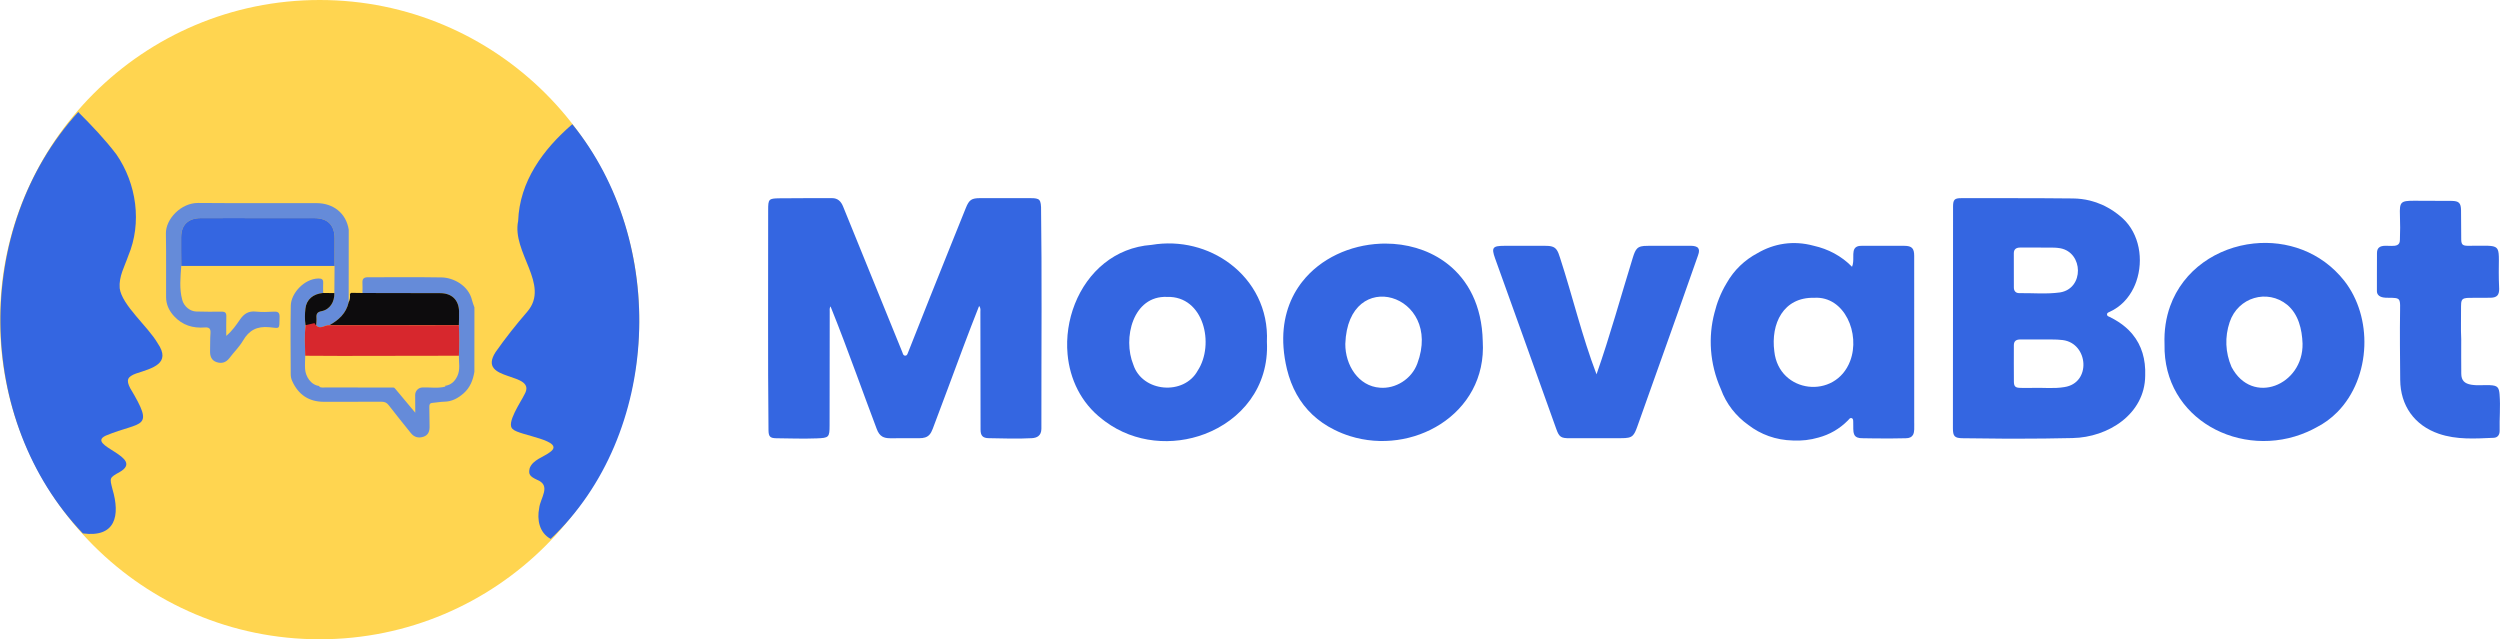
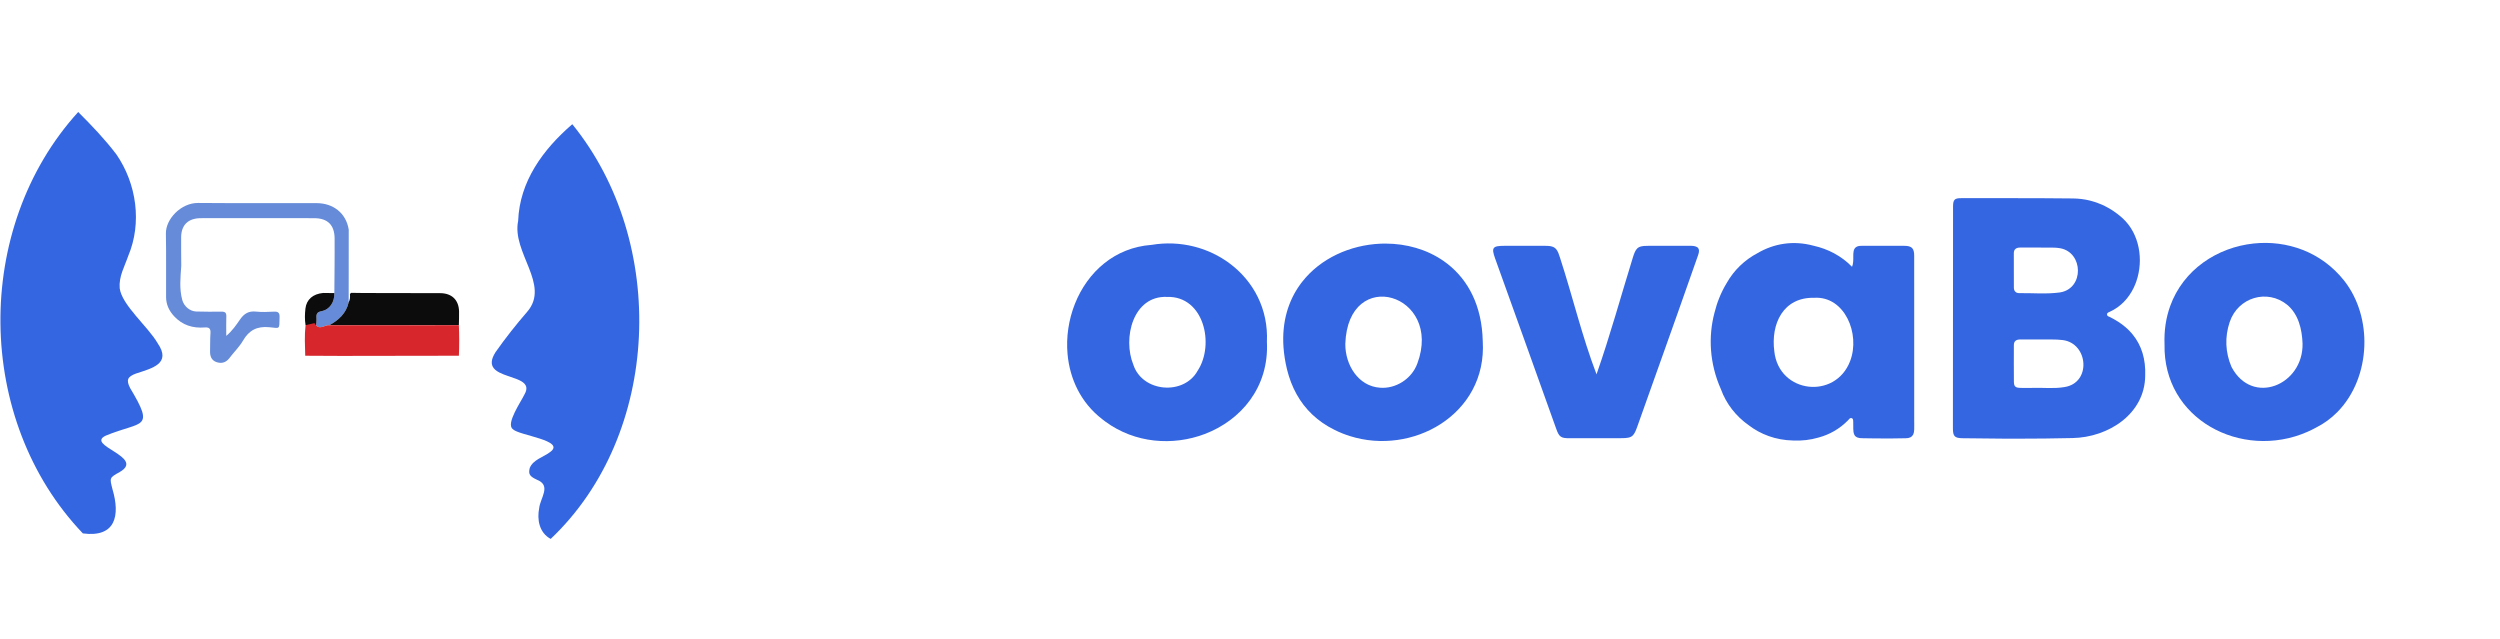
<svg xmlns="http://www.w3.org/2000/svg" id="Layer_2" data-name="Layer 2" viewBox="0 0 2166.49 554">
  <defs>
    <style>      .cls-1 {        fill: #3466e1;      }      .cls-1, .cls-2, .cls-3, .cls-4, .cls-5 {        stroke-width: 0px;      }      .cls-2 {        fill: #0d0c0d;      }      .cls-3 {        fill: #d7272d;      }      .cls-4 {        fill: #658bd9;      }      .cls-5 {        fill: #ffd550;      }    </style>
  </defs>
  <g id="Layer_1-2" data-name="Layer 1">
    <g>
      <g>
-         <circle class="cls-5" cx="277" cy="277" r="277" />
        <g>
          <path class="cls-1" d="m67.78,97.06c11.66,11.66,23.04,23.53,33.07,36.72,17.54,25.45,22.35,59.41,10.26,88.03-3.11,9.13-8.23,17.67-7.39,27.96,1.84,14.61,24.55,33.27,32.81,47.53,12.37,17.91-4.76,21.79-18.63,26.39-7.54,2.74-8.7,5.64-5.1,12.66,21.84,36.44,10.03,28.21-21.11,41.16-18.21,8.5,34.57,18.55,12.13,31.49-9.22,5.14-8.84,5.05-6.35,14.95,6.77,22.84,2.77,42.09-25.65,38.3C-21.95,364.04-23.54,197.45,67.78,97.06Z" />
          <path class="cls-1" d="m477.21,467.02c-10-5.45-11.92-16.83-9.95-26.72.87-8.64,10.69-19.42-1.72-24.45-6.54-3.04-7.81-4.87-6.47-10.29,2.86-7.19,11.63-9.3,17.41-13.64,14.9-10.32-27.12-14.48-32.08-20.05-6.36-4.63,7.41-24.17,10.05-29.96,11.87-20.21-41.82-10.52-25.01-36.75,8.56-12.19,17.81-23.89,27.56-35.13,20-23.43-13.67-51.26-7.97-78.59,1.25-34.15,21.42-61.82,46.91-83.81,83.05,102.14,77.15,268.63-18.73,359.39Z" />
          <path class="cls-4" d="m157.08,230.45c-.68,9.9-1.81,19.81.89,29.61,1.48,5.36,6.56,9.73,12.09,9.89,7.32.21,14.66.23,21.99.13,3.01-.04,4.18,1,4.08,4.06-.18,5.24-.05,10.5-.05,16.95,5.39-4.59,8.64-9.45,11.85-14.11,3.54-5.14,7.51-7.66,13.91-6.95,5.1.56,10.33.3,15.48.05,3.58-.18,5.05.76,4.96,4.66-.25,11.26.58,9.68-8.97,8.81-10.58-.97-17.43,2.57-22.68,11.57-3.19,5.47-7.91,10.02-11.76,15.12-3.01,3.99-6.91,5.1-11.35,3.52-4.27-1.52-5.62-5.15-5.47-9.52.18-5.16-.05-10.35.35-15.48.32-4.06-1.21-5.29-5.07-4.99-10.17.78-19.12-1.92-26.3-9.58-4.46-4.76-7.08-10.24-7.1-16.78-.07-18.32.18-36.65-.16-54.97-.24-12.68,13.21-26.71,27.93-26.56,34.32.33,68.64-.01,102.96.16,13.71.07,25.28,8.32,27.55,23.01-.02,20.96-.04,41.92-.05,62.89-2.13,9.6-8.66,15.48-16.85,19.96-3.78-.56-7.51,4-11.32.1.11-2.15.44-4.31.27-6.43-.27-3.46.52-5.18,4.52-5.94,7.03-1.34,11.21-7.93,10.97-15.62.06-7.85.13-15.69.19-23.54.02-7.98.11-15.96.03-23.94-.11-11.56-6.02-17.42-17.69-17.47-14.63-.07-29.27-.01-43.9-.01-18.13,0-36.25-.08-54.38.01-10.94.06-16.92,5.89-17.02,16.48-.08,8.31.06,16.63.1,24.94Z" />
-           <path class="cls-4" d="m359.87,357.69l-.09-15.35c-.02-3.49,2.71-6.41,6.2-6.56,6.69-.28,13.44,1.03,20.07-.79-.12-.24-.28-.44-.47-.6,5.22-.74,8.5-3.74,10.74-8.46,2.74-5.79,1.21-11.76,1.35-17.66.39-8.81.39-17.63-.02-26.44.06-3.98.26-7.96.17-11.93-.24-10.05-6.31-15.83-16.44-15.85-22.42-.04-44.84-.09-67.26-.13,0-2.99.14-5.99-.03-8.97-.2-3.52,1.44-4.69,4.76-4.68,21.29.06,42.58-.23,63.86.14,10.32.18,23.43,7.08,26.37,19.88.48,2.08,1.36,4.06,2.05,6.07-.01,18.61-.02,37.25-.03,55.89-1.2,7.14-3.72,13.66-9.29,18.56-4.78,4.2-10.11,7.21-16.79,7.3-3.44.05-6.86.77-10.3,1.04-2.58.21-2.72,1.81-2.67,3.82.13,5.49.07,10.99.22,16.48.12,4.18-1.05,7.63-5.3,9.03-4.28,1.42-8.03.49-10.98-3.24-6.4-8.09-13-16.03-19.25-24.23-1.78-2.33-3.68-2.88-6.36-2.86-16.48.09-32.97.04-49.46.06-13.26.02-22.42-6.12-27.8-18.21-.85-1.92-1.17-3.83-1.18-5.78-.06-19.81-.3-39.63.06-59.44.19-10.54,11.56-23.25,24.04-23.45,3.04-.05,4.23.98,4.03,4.04-.18,2.82-.01,5.66,0,8.49-8.81.82-14.46,5.59-15.38,13.52-.55,4.76-.67,9.61.1,14.4-1.01,8.82-.54,17.65-.29,26.49-.06,3.81-.36,7.63-.12,11.42.4,6.51,4.99,14.11,12.6,14.86-.16.15-.31.31-.45.48,1.81,1.21,3.87.74,5.82.74,19.43.05,38.86.06,58.3.07.94-.06,1.44.5,1.98,1.19l17.26,20.64Z" />
-           <path class="cls-1" d="m157.08,230.45c-.04-8.31-.18-16.63-.1-24.94.1-10.59,6.08-16.42,17.02-16.48,18.13-.09,36.25-.01,54.38-.01,14.63,0,29.27-.05,43.9.01,11.67.05,17.58,5.91,17.69,17.47.07,7.98-.02,15.96-.03,23.94-44.29,0-88.57,0-132.86,0Z" />
          <path class="cls-2" d="m314.12,253.92c22.42.04,44.84.09,67.26.13,10.12.02,16.19,5.81,16.44,15.85.1,3.97-.1,7.96-.17,11.93-37.44.02-74.89.04-112.33.05,8.19-4.48,14.72-10.37,16.85-19.96,1.28-2.25,1.24-4.68,1.08-7.12.39-.41.6-.62.99-1.03,3.29.05,6.59.1,9.88.14Z" />
          <path class="cls-2" d="m264.79,281.8c-.77-4.8-.65-9.64-.1-14.4.92-7.94,6.58-12.7,15.38-13.52,3.23.04,6.45.08,9.68.12.24,7.7-3.94,14.28-10.97,15.62-4,.76-4.79,2.47-4.52,5.94.16,2.12-.17,4.29-.27,6.43l-9.2-.18Z" />
          <path class="cls-3" d="m264.79,281.8c3.89-.9,3.83-.88,7.72-1.78,4.32,7.13,8.53,1.24,12.8,1.87,37.45-.02,74.89-.04,112.34-.05.41,8.81.41,17.63.02,26.44-34.08.06-68.17.13-102.25.16-10.3,0-20.61-.09-30.91-.15-.24-8.83-.72-17.67.29-26.49Z" />
        </g>
      </g>
      <g>
-         <path class="cls-1" d="m899.41,172.5c-.45-.22-.97-.38-1.58-.49-1.08-.21-2.43-.28-4.11-.28-14.67-.02-29.35-.02-44.02-.03-7.7,0-9.8,1.3-12.72,8.53-4.22,10.46-8.43,20.92-12.64,31.38-12.62,31.39-25.18,62.8-37.58,94.27-.44,1.11-.83,2.27-2.11,2.33-1.99.08-2.19-1.75-2.73-3.08-17.17-42.08-34.27-84.19-51.36-126.3-1.74-4.27-4.59-7.14-9.54-7.13-15.17.03-30.35-.02-45.52.15-9.36.11-9.84.69-9.82,10.19.1,63.57-.38,127.14.29,190.71.06,5.54,1.32,6.98,6.81,7.04,11.66.14,23.32.55,34.98.11,10.61-.4,11.14-.86,11.15-11.41.03-32.91.06-65.82.12-98.73,0-.48-.04-.97-.04-1.48,0-.85.12-1.77.73-2.77,7.88,19.53,15.24,39.25,22.53,59.01,5.8,15.71,11.55,31.44,17.47,47.1,1.24,3.34,2.75,5.5,4.95,6.75,1.71.97,3.84,1.4,6.59,1.41,8.4.04,16.81.01,25.21-.02,2.08,0,3.79-.2,5.23-.66.57-.18,1.11-.4,1.6-.67.83-.46,1.56-1.04,2.22-1.79,1.09-1.24,1.98-2.91,2.81-5.12,4.57-11.99,9.04-23.99,13.49-35.98,8.73-23.52,17.39-47.02,26.68-70.43,1.5,1.93,1.09,3.58,1.09,5.09.06,34.04.09,68.08.15,102.11,0,5.34,1.96,7.34,7.15,7.42,12.41.19,24.82.69,37.23,0,2.37-.13,4.25-.69,5.61-1.72,1.76-1.32,2.67-3.4,2.73-6.33-.04-34.7.12-69.4.15-104.1.02-29.36-.05-58.73-.44-88.08-.19-4.08-.78-6.07-2.73-7.01Z" />
        <path class="cls-1" d="m1847.02,288.51c-1.47-1.67-3.07-3.27-4.82-4.78-3.95-3.43-8.59-6.43-13.91-9.02-1-.49-2.29-.71-2.37-2.09-.03-.61.15-1.03.45-1.35.5-.54,1.33-.79,2.01-1.11,9.37-4.28,16.28-11.75,20.61-20.66.09-.19.17-.39.26-.58.33-.7.66-1.41.96-2.13.14-.33.26-.68.39-1.02.23-.59.47-1.18.68-1.77.02-.04.03-.09.04-.14,6.47-18.59,2.8-41.35-11.9-54.74-.16-.15-.31-.3-.47-.45-4.59-4.05-9.51-7.41-14.74-10.03-.75-.37-1.5-.73-2.26-1.08-.16-.07-.32-.14-.48-.21-1.62-.72-3.26-1.37-4.93-1.94-1.81-.62-3.65-1.16-5.52-1.62-4.67-1.14-9.54-1.75-14.58-1.81-32.35-.35-64.7-.23-97.05-.25-5.57,0-6.8,1.39-6.89,6.88l-.12,192.55c0,6.91,1.47,8.5,8.27,8.61,11.9.19,23.79.32,35.69.37,3.97.02,7.93.02,11.9.02,15.86,0,31.72-.17,47.58-.53.1,0,.2,0,.29-.01,30.68-.57,62.6-20.67,62.9-54,.54-14.33-3.11-26.29-10.89-35.79-.36-.45-.74-.89-1.12-1.32Zm-96.5-73.97c5.38-.05,10.77-.01,17.46-.01,4.94.3,11.23-.47,17.43.6,20.13,3.72,20.79,34.92-.18,38.28-11.7,1.62-23.5.48-35.26.62-3,.04-4.79-1.67-4.77-5,.04-9.87-.06-19.74-.04-29.61,0-3.47,2.16-4.86,5.36-4.88Zm38.45,120.91c-8.96,1.51-18.02.42-27.03.69-3.63.11-7.27.07-10.91,0-4.45-.07-5.75-1.12-5.8-5.48-.13-10.5-.02-21-.03-31.51,0-3.79,2.28-4.97,5.6-4.98,5.77-.02,11.53,0,19.29,0,4.52.18,11.05-.29,17.54.53,22.23,2.9,24.89,37.25,1.33,40.74Z" />
        <path class="cls-1" d="m1658.85,366.91c0-48.42-.01-96.84-.02-145.25,0-6.45-2.06-8.6-8.48-8.63-6.08-.02-12.16-.03-18.24-.03-6.08,0-12.16.01-18.24.03h0c-2.62-.11-4.36.34-5.52,1.2-2.29,1.68-2.32,4.9-2.3,8.41,0,2.89.05,5.97-1.09,8.56-9.15-9.4-20.82-15.48-33.24-18.23-17.73-4.84-34.52-1.89-48.66,6.4-10.86,5.73-20.36,14.49-27,26.37-4.75,7.93-8.18,16.57-10.36,25.51-5.34,20.37-4.34,43.6,5.61,65.98,4.67,12.95,13.22,23.49,23.81,31.06,10.59,8.12,23.61,13.11,38.79,13.46,7.39.35,14.81-.47,21.93-2.55,9.7-2.59,18.28-7.51,25.56-14.86.92-.93,1.72-2.56,3.33-1.94.77.29,1.05.88,1.16,1.56.05.34.07.7.07,1.05,0,.35,0,.7.03,1.02,0,0,0,0,0,.01.06,1.31.04,2.61.04,3.85-.01.59-.02,1.17,0,1.76.02.88.08,1.67.17,2.38.02.14.04.27.06.4.04.23.08.45.13.66.01.05.02.09.03.14.44,1.88,1.3,3.04,2.8,3.72.08.04.16.07.23.11.04.02.08.03.12.05,1.13.47,2.61.71,4.57.66,3.1.05,6.2.1,9.31.14,9.31.12,18.61.16,27.92-.12.03,0,.05,0,.07,0,3.38,0,5.23-1.08,6.24-2.78.08-.13.17-.26.24-.4,0-.02.02-.04.02-.06,1.19-2.47.92-6.01.93-9.5,0-.04,0-.08,0-.12Zm-55.5-54.09c-12.79,33.8-61.8,28.23-65.73-8.3-3.18-23.95,7.74-47.12,34.64-46.45,26.21-1.61,40.08,31.08,31.09,54.75Z" />
        <path class="cls-1" d="m1953.11,211.01c-31.61,3.32-61.14,22.67-72.5,54.38-3.52,9.83-5.29,20.84-4.84,32.93-.66,32.56,15.89,57.51,39.57,71.43,24.17,14.22,55.75,16.95,84.07,4.56,2.53-1.1,5.03-2.32,7.49-3.67,7.07-3.53,13.28-8.12,18.59-13.5,14.74-14.91,22.66-35.9,23.43-57.22.73-20.2-4.97-40.7-17.39-56.6-20.08-25.4-50.09-35.29-78.42-32.31Zm-19.31,106.95c-5.37-12.53-5.91-25.95-1.58-38.83,7.25-21.57,32.66-28.94,49.82-15.02,9.82,8.13,12.89,21.29,13.34,33.59.79,36.09-43.66,54.4-61.58,20.26Z" />
        <path class="cls-1" d="m1254.58,228.84c-.14-.11-.28-.21-.41-.32-.43-.33-.86-.67-1.29-.99-.56-.41-1.12-.82-1.69-1.22-.02-.01-.04-.03-.05-.04-14.6-10.21-32.43-15.15-50.39-15.18-.1,0-.2,0-.3,0-.39,0-.78,0-1.17.01-.34,0-.67,0-1.01.01-.16,0-.33.01-.49.02-.56.02-1.12.03-1.68.06,0,0-.01,0-.02,0-26,1.18-51.7,12.59-67.71,33.14-.19.24-.37.49-.56.73-.25.33-.51.66-.75.99-10.48,14.27-16.37,32.72-14.77,55.01.43,6.04,1.41,12.36,3,18.96,3.88,15.77,11.13,29.06,22.15,39.41,5.43,5.1,11.75,9.49,19.07,13.09,4.35,2.18,8.81,3.96,13.34,5.39,26.96,8.5,56.22,3.95,78.52-10.38,22.98-14.77,38.55-39.93,36.58-71.91-.7-30.97-12.82-53.01-30.35-66.8Zm-26.33,86.21c-5.01,13.63-19.06,22.09-32.45,20.93-18.67-1.32-30.08-19.63-29.96-37.99,2.33-68.19,84.95-43.37,62.41,17.07Z" />
        <path class="cls-1" d="m1066.07,228.63c-18.56-14.03-43.15-20.63-68.15-16.42-16.01,1.17-29.75,7.02-40.87,15.9-22.87,18.27-34.59,49.37-31.9,78.86,1.95,21.41,11.49,41.97,29.87,56.17.77.62,1.54,1.21,2.33,1.79.09.07.19.15.28.22.06.04.12.09.18.13,25.75,18.99,58.63,21.26,86.09,10.88,31.59-11.94,55.98-40.63,54-79.94,1.32-28.42-11.7-52.38-31.83-67.59Zm-28.13,92.54c-11.87,21.79-47.95,18.84-55.77-5.06-9.44-22.93-.4-60.06,29.2-58.81,31.94-.95,41.41,41.17,26.57,63.87Z" />
        <path class="cls-1" d="m1471.36,214.7c-.1-.1-.22-.19-.34-.29-.08-.06-.15-.14-.24-.2-.06-.04-.14-.08-.21-.12-1.67-1.02-4.38-1.17-7.53-1.08-.02,0-.04,0-.05,0h-33.86c-1.8-.02-3.32.02-4.63.15-.87.09-1.65.21-2.35.39-.35.09-.68.19-.99.31-.62.23-1.17.52-1.67.89-.25.18-.49.38-.71.6-1.57,1.54-2.6,4.03-3.83,8.05-10.54,34.07-19.47,66.91-31.41,101-12.65-33.15-20.64-67.3-31.62-101.01-1.84-6.09-3.38-8.73-7.1-9.78-1.69-.48-3.83-.62-6.66-.61-11.54.04-23.08.02-34.61.03-10.07,0-11.25,1.58-7.93,10.85,7.95,22.2,15.96,44.37,23.92,66.56,9.74,27.15,19.44,54.32,29.18,81.47,2.43,6.77,4.05,7.86,11.34,7.86,14.92,0,29.85-.04,44.77-.05,5.25,0,8.04-.38,10.05-2.31,1.56-1.5,2.64-3.93,4.04-7.86,4.38-12.35,8.77-24.7,13.17-37.04,3.3-9.26,6.6-18.52,9.9-27.78,4.01-11.25,8.01-22.51,12-33.76,5.86-16.53,11.71-33.08,17.5-49.64,0-.02.01-.05.02-.07,1.22-3.27,1.04-5.27-.08-6.49-.02-.02-.03-.05-.05-.07Z" />
-         <path class="cls-1" d="m2166.15,342.02c-.54-6.46-1.79-7.93-8.43-8.24-5.38-.25-10.77.5-16.15-.4-5.81-.97-8.57-3.67-8.64-9.41-.13-10.01-.04-20.02-.04-30.03-.5-9.06-.02-19.13-.16-28.52.01-4.21.49-6.03,2.81-6.8,1.05-.35,2.49-.48,4.43-.51,6.14-.12,12.29.07,18.43-.08,1.36-.03,2.5-.2,3.45-.51.48-.15.9-.35,1.28-.58s.72-.5,1.01-.81c1.17-1.24,1.65-3.14,1.62-5.84-.54-11.27-.26-19.16-.24-24.68.02-4.74-.15-7.74-1.19-9.61-.04-.07-.09-.14-.13-.21-.03-.05-.06-.1-.09-.15-1.71-2.53-5.42-2.76-13.29-2.71-2.83.02-6.21.07-10.22.06-.76,0-1.54,0-2.35,0-2.09-.03-3.42-.35-4.23-1.18-.1-.1-.2-.22-.28-.34-.17-.24-.31-.52-.43-.83-.29-.78-.41-1.8-.42-3.11-.08-8.38-.08-16.76-.16-25.15-.06-6.5-1.83-8.24-8.3-8.28-10.78-.06-21.57-.11-32.35-.13-11.69-.02-12.73,1.05-12.31,12.65.13,3.56.19,7.13.19,10.69,0,3.56-.08,7.13-.22,10.69,0,0,0,0,0,0,0,2.45-.95,3.75-2.44,4.43-2.53,1.13-6.6.48-10.17.56-2.2.05-4.21.38-5.55,1.58-1.06.94-1.7,2.44-1.7,4.75,0,.08,0,.14,0,.22-.04,5.38-.05,10.76-.05,16.15,0,5.38,0,10.76-.01,16.14,0,0,0,.01,0,.02-.07,1.5.31,2.65.98,3.53,1,1.34,2.65,2.04,4.48,2.38,1.37.26,2.82.31,4.15.28,5.57.04,8.23.06,9.47,1.66.15.19.27.4.38.63.16.35.29.76.38,1.23.32,1.57.3,3.85.24,7.18-.32,20.14-.04,40.28.11,60.42.17,22.3,12.28,39.43,33.37,46.7,15.58,5.38,31.66,4.21,47.68,3.54,3.5-.15,5.22-2.76,5.13-6.26-.27-10.38.8-20.75-.06-31.14Z" />
      </g>
    </g>
  </g>
</svg>